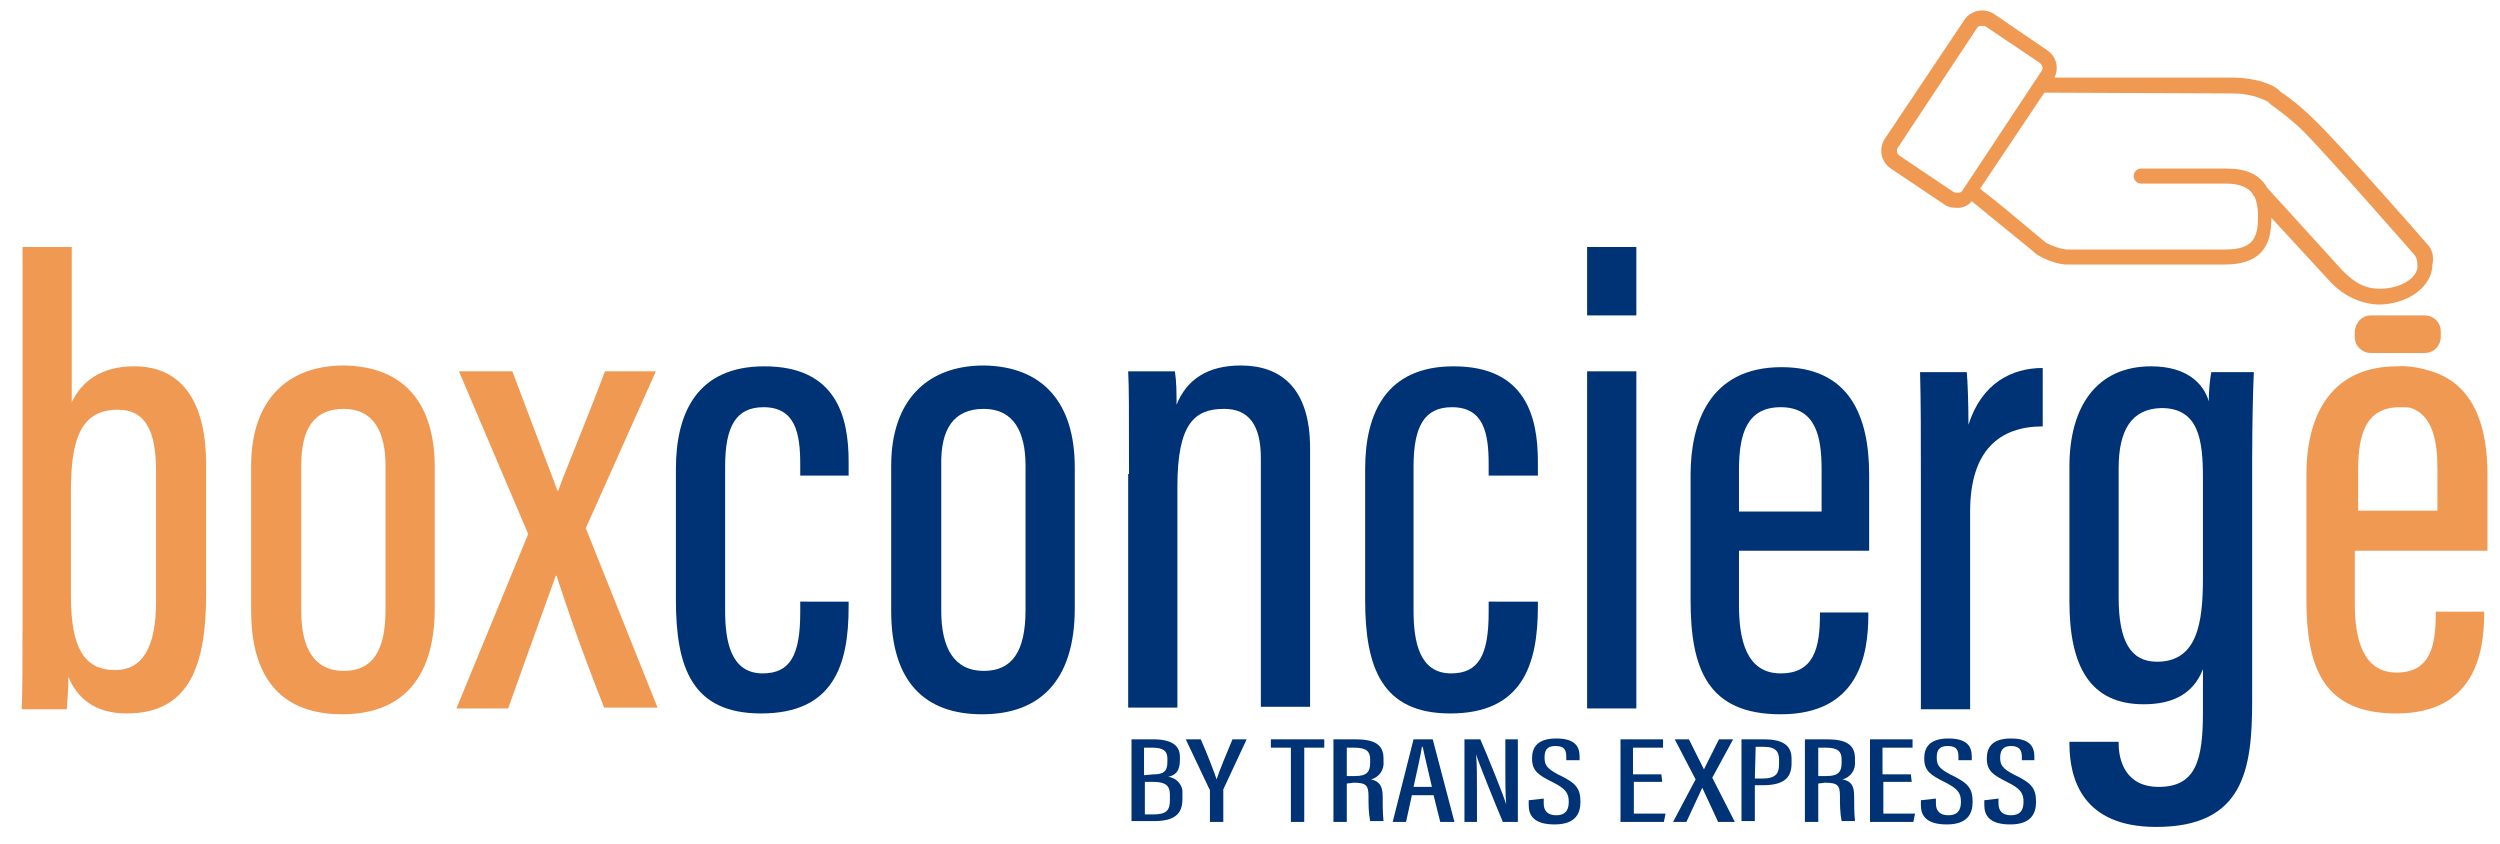
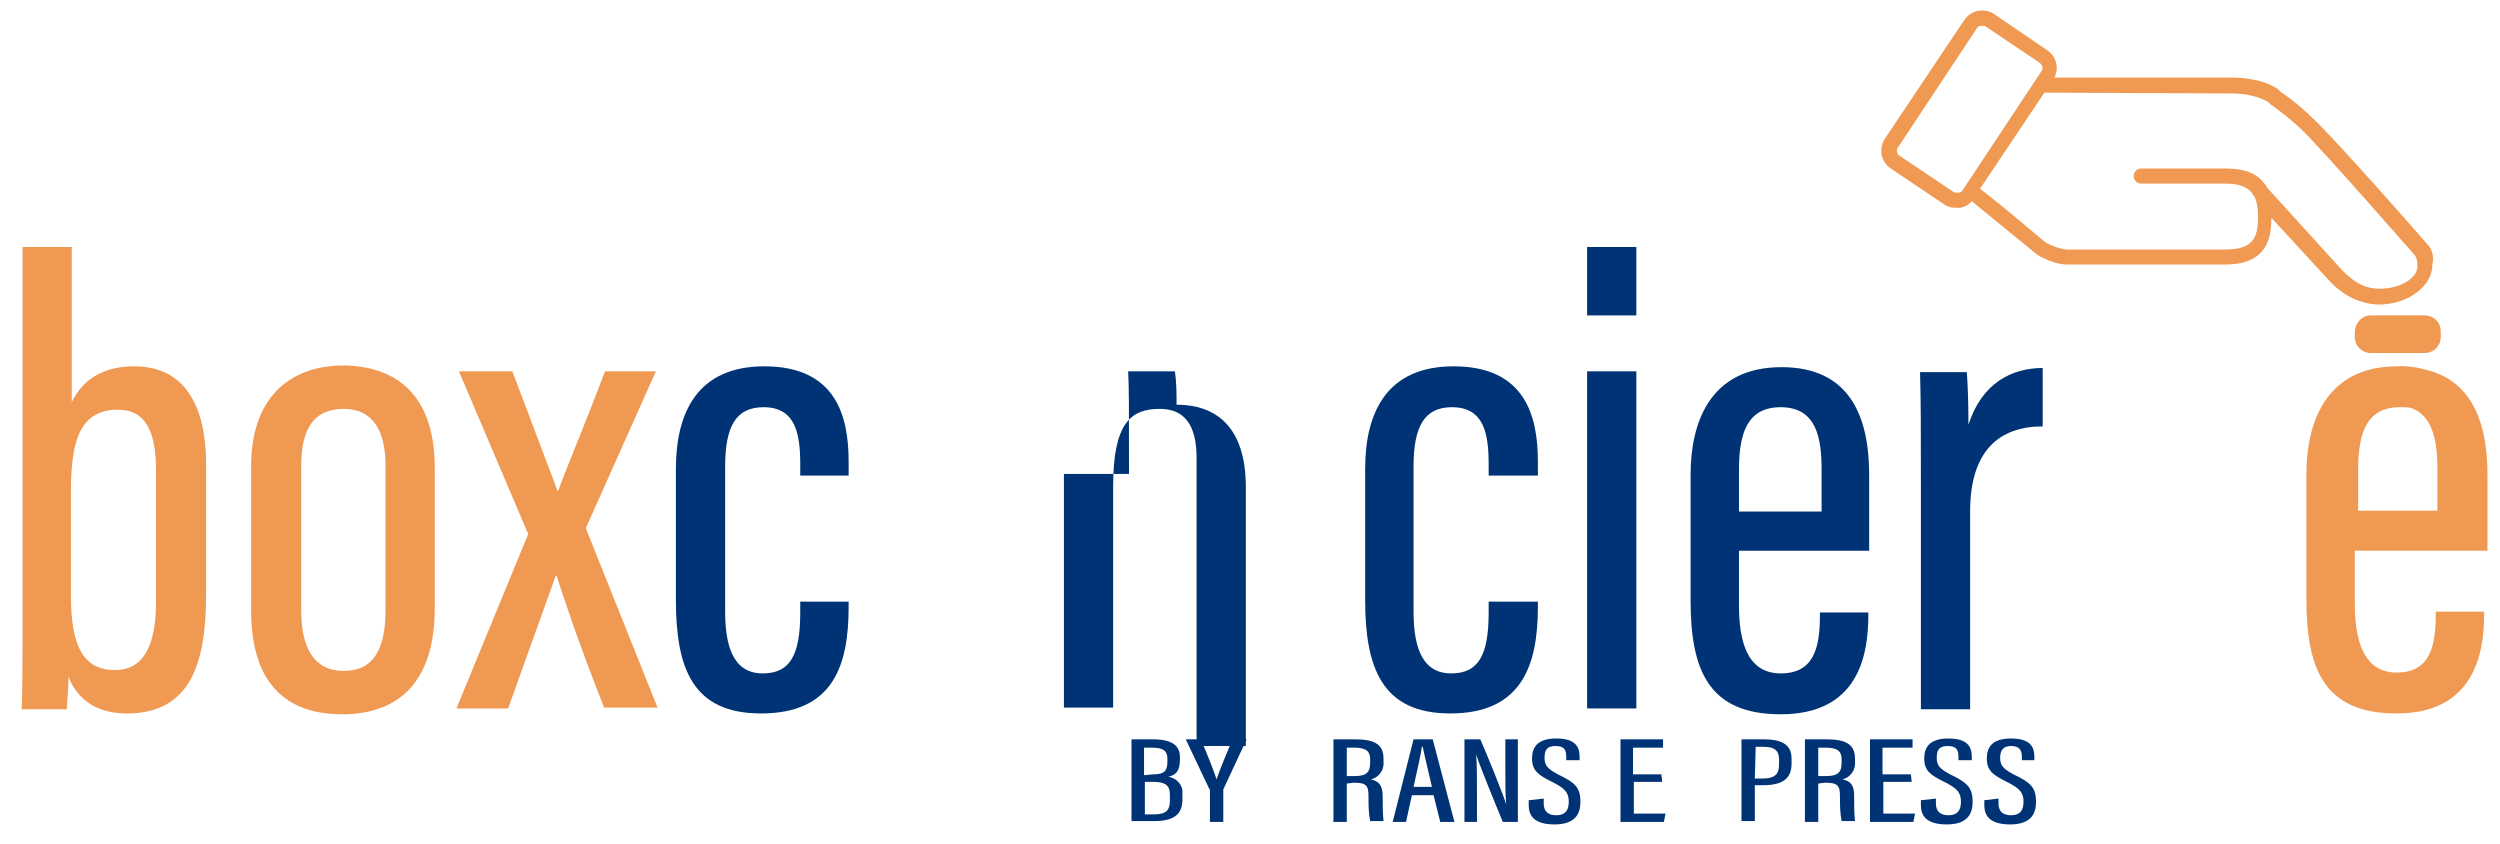
<svg xmlns="http://www.w3.org/2000/svg" version="1.1" id="Capa_1" x="0px" y="0px" viewBox="0 0 299.6 101.1" style="enable-background:new 0 0 299.6 101.1;" xml:space="preserve">
  <style type="text/css">
	.st0{fill:#003375;}
	.st1{fill:#EF9953;}
</style>
  <title>logo-boxconcierge</title>
  <g id="Capa_2_1_">
    <path class="st0" d="M135.6,88.6h2.6c2.3,0,3.2,0.8,3.2,2.1v0.4c0,1.4-0.6,1.8-1.4,2c1,0.1,1.8,1,1.7,2v0.7c0,1.7-0.9,2.6-3.4,2.6   h-2.7V88.6z M138.2,92.8c1.3,0,1.7-0.4,1.7-1.5v-0.4c0-0.9-0.5-1.3-1.8-1.3h-1v3.3L138.2,92.8z M137.2,97.6h1c1.6,0,2-0.5,2-1.7   v-0.7c0-1.1-0.6-1.5-2-1.5h-1V97.6z" />
    <path class="st0" d="M145,98.5v-3.7c0-0.1,0-0.2-0.1-0.3l-2.8-5.9h1.8c0.8,1.8,1.6,3.9,1.9,4.8l0,0c0.3-1,1.2-3.1,1.9-4.8h1.7   l-2.8,6c0,0.1,0,0.2,0,0.3v3.6L145,98.5z" />
-     <path class="st0" d="M154.7,89.6h-2.4v-1h6.4v1h-2.4v8.9h-1.6V89.6z" />
    <path class="st0" d="M161.4,93.9v4.6h-1.6v-9.9h2.6c2.3,0,3.4,0.6,3.4,2.3v0.4c0.1,1-0.6,1.9-1.5,2.1c0.9,0.2,1.4,0.7,1.4,2   c0,1,0,2,0.1,3h-1.6c-0.2-1-0.2-2-0.2-3c0-1.3-0.3-1.6-1.8-1.6L161.4,93.9z M161.4,93h1c1.4,0,1.8-0.5,1.8-1.6V91   c0-0.9-0.4-1.4-1.9-1.4h-0.9L161.4,93z" />
    <path class="st0" d="M169.2,95.3l-0.7,3.2h-1.6l2.5-9.9h2.3l2.6,9.9h-1.7l-0.8-3.2H169.2z M171.6,94.3c-0.5-2.2-0.9-3.8-1.1-4.8   h-0.1c-0.1,0.8-0.6,3-1,4.8H171.6z" />
    <path class="st0" d="M175.5,98.5v-9.9h1.9c0.8,1.8,2.9,7,3.1,7.8l0,0c-0.1-1.3-0.1-2.7-0.1-4.3v-3.5h1.5v9.9h-1.8   c-0.8-1.9-3-7.3-3.2-8.1l0,0c0.1,1.2,0.1,2.8,0.1,4.6v3.5H175.5z" />
    <path class="st0" d="M185,95.7v0.6c0,0.9,0.5,1.4,1.5,1.4s1.5-0.5,1.5-1.6s-0.4-1.6-2-2.4s-2.4-1.3-2.4-2.8c0-1.3,0.6-2.4,2.9-2.4   s2.8,1,2.8,2.2v0.4h-1.6v-0.4c0-0.8-0.2-1.3-1.3-1.3s-1.3,0.6-1.3,1.4c0,0.9,0.3,1.3,1.6,2c2.1,1,2.7,1.6,2.7,3.3   c0,1.4-0.6,2.7-3.1,2.7s-3.1-1.1-3.1-2.3v-0.6L185,95.7z" />
    <path class="st0" d="M199.2,93.7h-3.4v3.8h3.8l-0.2,1h-5.2v-9.9h5.1v1h-3.6v3.2h3.4L199.2,93.7z" />
-     <path class="st0" d="M205.9,98.5l-1.9-4.1l0,0l-1.9,4.1h-1.6l2.7-5.1l-2.5-4.8h1.7l1.8,3.6l0,0l1.8-3.6h1.7l-2.5,4.6l2.7,5.3H205.9   z" />
    <path class="st0" d="M208.7,88.6h2.7c2.2,0,3.3,0.7,3.3,2.3v0.6c0,1.5-0.7,2.6-3.4,2.6h-1v4.3h-1.6L208.7,88.6z M210.3,93.3h0.9   c1.7,0,2-0.7,2-1.7V91c0-0.8-0.3-1.5-1.8-1.5h-1L210.3,93.3z" />
    <path class="st0" d="M217.9,93.9v4.6h-1.6v-9.9h2.6c2.3,0,3.4,0.6,3.4,2.3v0.4c0.1,1-0.6,1.9-1.5,2.1c1,0.2,1.4,0.7,1.4,2   c0,1,0,2,0.1,3h-1.6c-0.2-1-0.2-2-0.2-3c0-1.3-0.3-1.6-1.8-1.6L217.9,93.9z M217.9,93h1c1.4,0,1.8-0.5,1.8-1.6V91   c0-0.9-0.4-1.4-1.9-1.4h-0.9L217.9,93z" />
    <path class="st0" d="M229.1,93.7h-3.4v3.8h3.8l-0.2,1h-5.2v-9.9h5.1v1h-3.6v3.2h3.4L229.1,93.7z" />
    <path class="st0" d="M232,95.7v0.6c0,0.9,0.5,1.4,1.5,1.4s1.5-0.5,1.5-1.6s-0.4-1.6-2-2.4s-2.4-1.3-2.4-2.8c0-1.3,0.6-2.4,2.9-2.4   s2.8,1,2.8,2.2v0.4h-1.6v-0.4c0-0.8-0.2-1.3-1.3-1.3s-1.3,0.6-1.3,1.4c0,0.9,0.3,1.3,1.6,2c2.1,1,2.7,1.6,2.7,3.3   c0,1.4-0.6,2.7-3.1,2.7s-3.1-1.1-3.1-2.3v-0.6L232,95.7z" />
    <path class="st0" d="M239.5,95.7v0.6c0,0.9,0.5,1.4,1.5,1.4s1.5-0.5,1.5-1.6s-0.4-1.6-2-2.4s-2.4-1.3-2.4-2.8   c0-1.3,0.6-2.4,2.9-2.4s2.8,1,2.8,2.2v0.4h-1.5v-0.4c0-0.8-0.3-1.3-1.3-1.3s-1.3,0.6-1.3,1.4c0,0.9,0.3,1.3,1.6,2   c2.1,1,2.7,1.6,2.7,3.3c0,1.4-0.6,2.7-3.1,2.7s-3.1-1.1-3.1-2.3v-0.6L239.5,95.7z" />
    <path class="st1" d="M2.7,29.6h5.9v18.6c1.2-2.5,3.5-4.3,7.5-4.3c6,0,8.6,4.7,8.6,11.7v15.6c0,8.2-1.8,14.3-9.5,14.3   c-3.9,0-6-1.9-7-4.4c0,1.3-0.1,2.6-0.2,3.9H2.6c0.1-2.3,0.1-5.9,0.1-10.7L2.7,29.6z M18.7,72.1V56.5c0-4.6-1.1-7.4-4.6-7.4   c-4.8,0-5.6,4.3-5.6,9.9v12.4c0,6.1,1.5,8.9,5.3,8.9C17,80.3,18.7,77.7,18.7,72.1L18.7,72.1z" />
    <path class="st1" d="M52.1,56v16.9c0,8.8-4.3,12.7-11.1,12.7s-10.9-3.8-10.9-12.4V55.8c0-7.8,4.3-12,11.1-12   C48.4,43.9,52.1,48.3,52.1,56z M36.1,55.8v17.4c0,4.4,1.5,7.2,5.1,7.2c3.3,0,5-2.2,5-7.3V55.8c0-4-1.4-6.8-5-6.8   S36.1,51.4,36.1,55.8L36.1,55.8z" />
    <path class="st1" d="M61.4,44.5c3,8,4.6,12.1,5.4,14.3h0.1c1-2.8,3-7.4,5.6-14.3h6.1l-8.4,18.8l8.6,21.5h-6.4   C69,76.2,67.4,71.1,66.7,69h-0.1c-0.8,2.3-2.9,8-5.7,15.9h-6.2L63.3,64L55,44.5H61.4z" />
    <path class="st0" d="M101.7,72.1v0.6c0,7-1.8,12.8-10.5,12.8C83,85.5,81,80.1,81,71.9V56.2c0-6.8,2.6-12.3,10.6-12.3   c8.6,0,10.1,6,10.1,11.4V57h-5.8v-1.4c0-3.7-0.6-6.8-4.4-6.8c-3.3,0-4.6,2.3-4.6,7.1v17.3c0,3.7,0.7,7.5,4.5,7.5   c3.3,0,4.5-2.2,4.5-7.3v-1.3H101.7z" />
-     <path class="st0" d="M128.8,56v16.9c0,8.8-4.3,12.7-11.1,12.7s-10.9-3.8-10.9-12.4V55.8c0-7.8,4.3-12,11.1-12   C125,43.9,128.8,48.3,128.8,56z M112.8,55.8v17.4c0,4.4,1.5,7.2,5.1,7.2c3.3,0,5-2.2,5-7.3V55.8c0-4-1.4-6.8-5-6.8   S112.7,51.4,112.8,55.8L112.8,55.8z" />
-     <path class="st0" d="M135.3,56.8c0-8.1,0-10.3-0.1-12.3h5.6c0.2,1.3,0.2,2.7,0.2,4c1.2-3,3.7-4.7,7.7-4.7c4.6,0,8.3,2.5,8.3,9.9v31   h-5.9V54.9c0-3.9-1.4-5.9-4.4-5.9c-3.5,0-5.6,1.7-5.6,9.3v26.5h-5.9V56.8z" />
+     <path class="st0" d="M135.3,56.8c0-8.1,0-10.3-0.1-12.3h5.6c0.2,1.3,0.2,2.7,0.2,4c4.6,0,8.3,2.5,8.3,9.9v31   h-5.9V54.9c0-3.9-1.4-5.9-4.4-5.9c-3.5,0-5.6,1.7-5.6,9.3v26.5h-5.9V56.8z" />
    <path class="st0" d="M184.3,72.1v0.6c0,7-1.9,12.8-10.5,12.8c-8.2,0-10.2-5.5-10.2-13.6V56.2c0-6.8,2.6-12.3,10.6-12.3   c8.6,0,10.1,6,10.1,11.4V57h-5.9v-1.4c0-3.7-0.6-6.8-4.4-6.8c-3.3,0-4.6,2.3-4.6,7.1v17.3c0,3.7,0.7,7.5,4.5,7.5   c3.3,0,4.5-2.2,4.5-7.3v-1.3H184.3z" />
    <path class="st0" d="M190.2,44.5h5.9v40.4h-5.9V44.5z M190.2,29.6h5.9v8.2h-5.9V29.6z" />
    <path class="st0" d="M208.4,65.9v6.6c0,4,0.8,8.2,5,8.2c4,0,4.7-3.1,4.7-7v-0.3h5.8v0.3c0,4.7-1.1,11.9-10.5,11.9   c-8.8,0-10.8-5.5-10.8-13.7v-15c0-6.1,2.2-12.9,10.9-12.9c8.1,0,10.5,5.8,10.5,12.9v9.1H208.4z M218.3,61.3v-5   c0-3.8-0.6-7.5-4.9-7.5c-4,0-5,3.1-5,7.5v5L218.3,61.3z" />
    <path class="st0" d="M230.2,58.3c0-6.5,0-10.1-0.1-13.7h5.6c0.1,1.1,0.2,3.6,0.2,6.3c1.6-5,5.2-6.8,8.9-6.8v7   c-5.2,0-8.7,2.9-8.7,10.2v23.7h-5.9V58.3z" />
-     <path class="st0" d="M269.9,84c0,8.2-1,15.1-11.5,15.1c-8.8,0-10.4-5.7-10.4-10v-0.2h5.9v0.2c0,2,0.8,5.2,4.8,5.2   c4.4,0,5.3-3.1,5.3-8.9v-5.2c-1.1,2.8-3.4,4.2-7.1,4.2c-6.4,0-8.9-4.5-8.9-12.3V55.9c0-7.1,3.2-12,9.8-12c4.3,0,6.3,2.1,6.9,4.2   c0-1.2,0.1-2.4,0.3-3.5h5.1c-0.1,2.2-0.2,5.9-0.2,10.6L269.9,84z M253.9,56.1v15.5c0,5.2,1.4,7.7,4.6,7.7c4.8,0,5.5-4.6,5.5-10v-12   c0-4.6-0.5-8.4-5-8.4C255.4,49,253.9,51.6,253.9,56.1L253.9,56.1z" />
    <path class="st1" d="M282.5,66h15.6v-9.1c0-5.8-1.6-10.8-6.7-12.4c-1.3-0.4-2.7-0.7-4.1-0.6c-8.6,0-10.9,6.8-10.9,12.9v15   c0,8.2,2,13.7,10.8,13.7c9.3,0,10.5-7.2,10.5-11.9v-0.3h-5.8v0.3c0,3.9-0.7,7-4.7,7c-4.1,0-5-4.2-5-8.2V66H282.5z M292.1,56.2v5   h-9.5v-4.9c0-4.4,1-7.5,5-7.5c0.5,0,1,0,1.4,0.1C291.6,49.9,292.1,53,292.1,56.2L292.1,56.2z" />
    <path class="st1" d="M284.1,37.8h6.5c1,0,1.9,0.8,1.9,1.9v0.7c0,1-0.8,1.9-1.9,1.9h-6.5c-1,0-1.9-0.8-1.9-1.9v-0.7   C282.3,38.6,283.1,37.8,284.1,37.8z" />
    <path class="st1" d="M291.1,29.5c0,0-0.1-0.1-0.1-0.1c-0.4-0.5-10.5-12-13.5-14.9c-1.3-1.3-2.7-2.5-4.2-3.5l-0.3-0.3   c-1.9-1.4-5.2-1.4-5.4-1.4h-21.4c0.6-1.2,0.2-2.6-0.9-3.3L239,1.7c-1.2-0.8-2.8-0.5-3.6,0.7l-9.5,14.2c-0.8,1.2-0.5,2.8,0.7,3.6   l6.4,4.3c0.4,0.3,0.9,0.4,1.4,0.4c0.2,0,0.3,0,0.5,0c0.6-0.1,1.1-0.4,1.4-0.8l0.1,0.1c1,0.8,4.5,3.7,6.5,5.3l1.2,1   c1,0.6,2.2,1.1,3.4,1.2h19.1c5,0,5.6-3,5.6-5.6l0,0l7,7.6l0.1,0.1c1.5,1.6,3.5,2.6,5.7,2.7c3.6,0,6.5-2.2,6.5-4.8   C291.7,30.8,291.5,30.1,291.1,29.5z M234.7,23.1c-0.2,0-0.4,0-0.6-0.1l-6.4-4.3c-0.4-0.2-0.5-0.8-0.2-1.1c0,0,0,0,0,0l9.4-14.2   c0.1-0.2,0.3-0.3,0.5-0.3h0.2c0.2,0,0.3,0,0.4,0.1l6.4,4.3c0.4,0.3,0.5,0.8,0.2,1.1l-9.4,14.2C235.1,23,234.9,23.1,234.7,23.1z    M285.2,34.6c-1.9,0-3.1-0.8-4.5-2.2l-9-9.9c-0.9-1.6-2.5-2.3-4.9-2.3h-10.2c-0.5,0-0.9,0.4-0.9,0.9c0,0.5,0.4,0.9,0.9,0.9h10.1   c1.8,0,2.8,0.5,3.3,1.3c0,0.1,0.1,0.2,0.2,0.3c0.3,0.7,0.4,1.5,0.4,2.2V26c0,2.5-0.6,3.9-3.9,3.9h-19.1c-0.8-0.1-1.6-0.4-2.4-0.8   l-1.2-1c-1.9-1.6-5.5-4.6-6.5-5.3l-0.2-0.2l7.7-11.5l22.5,0.1c1.5,0,3,0.3,4.3,1l0.3,0.3c1.4,1,2.8,2.1,4,3.3   c2.8,2.8,12.5,13.9,13.3,14.8c0.2,0.3,0.3,0.7,0.3,1.1C289.9,33.2,287.8,34.6,285.2,34.6z" />
  </g>
</svg>